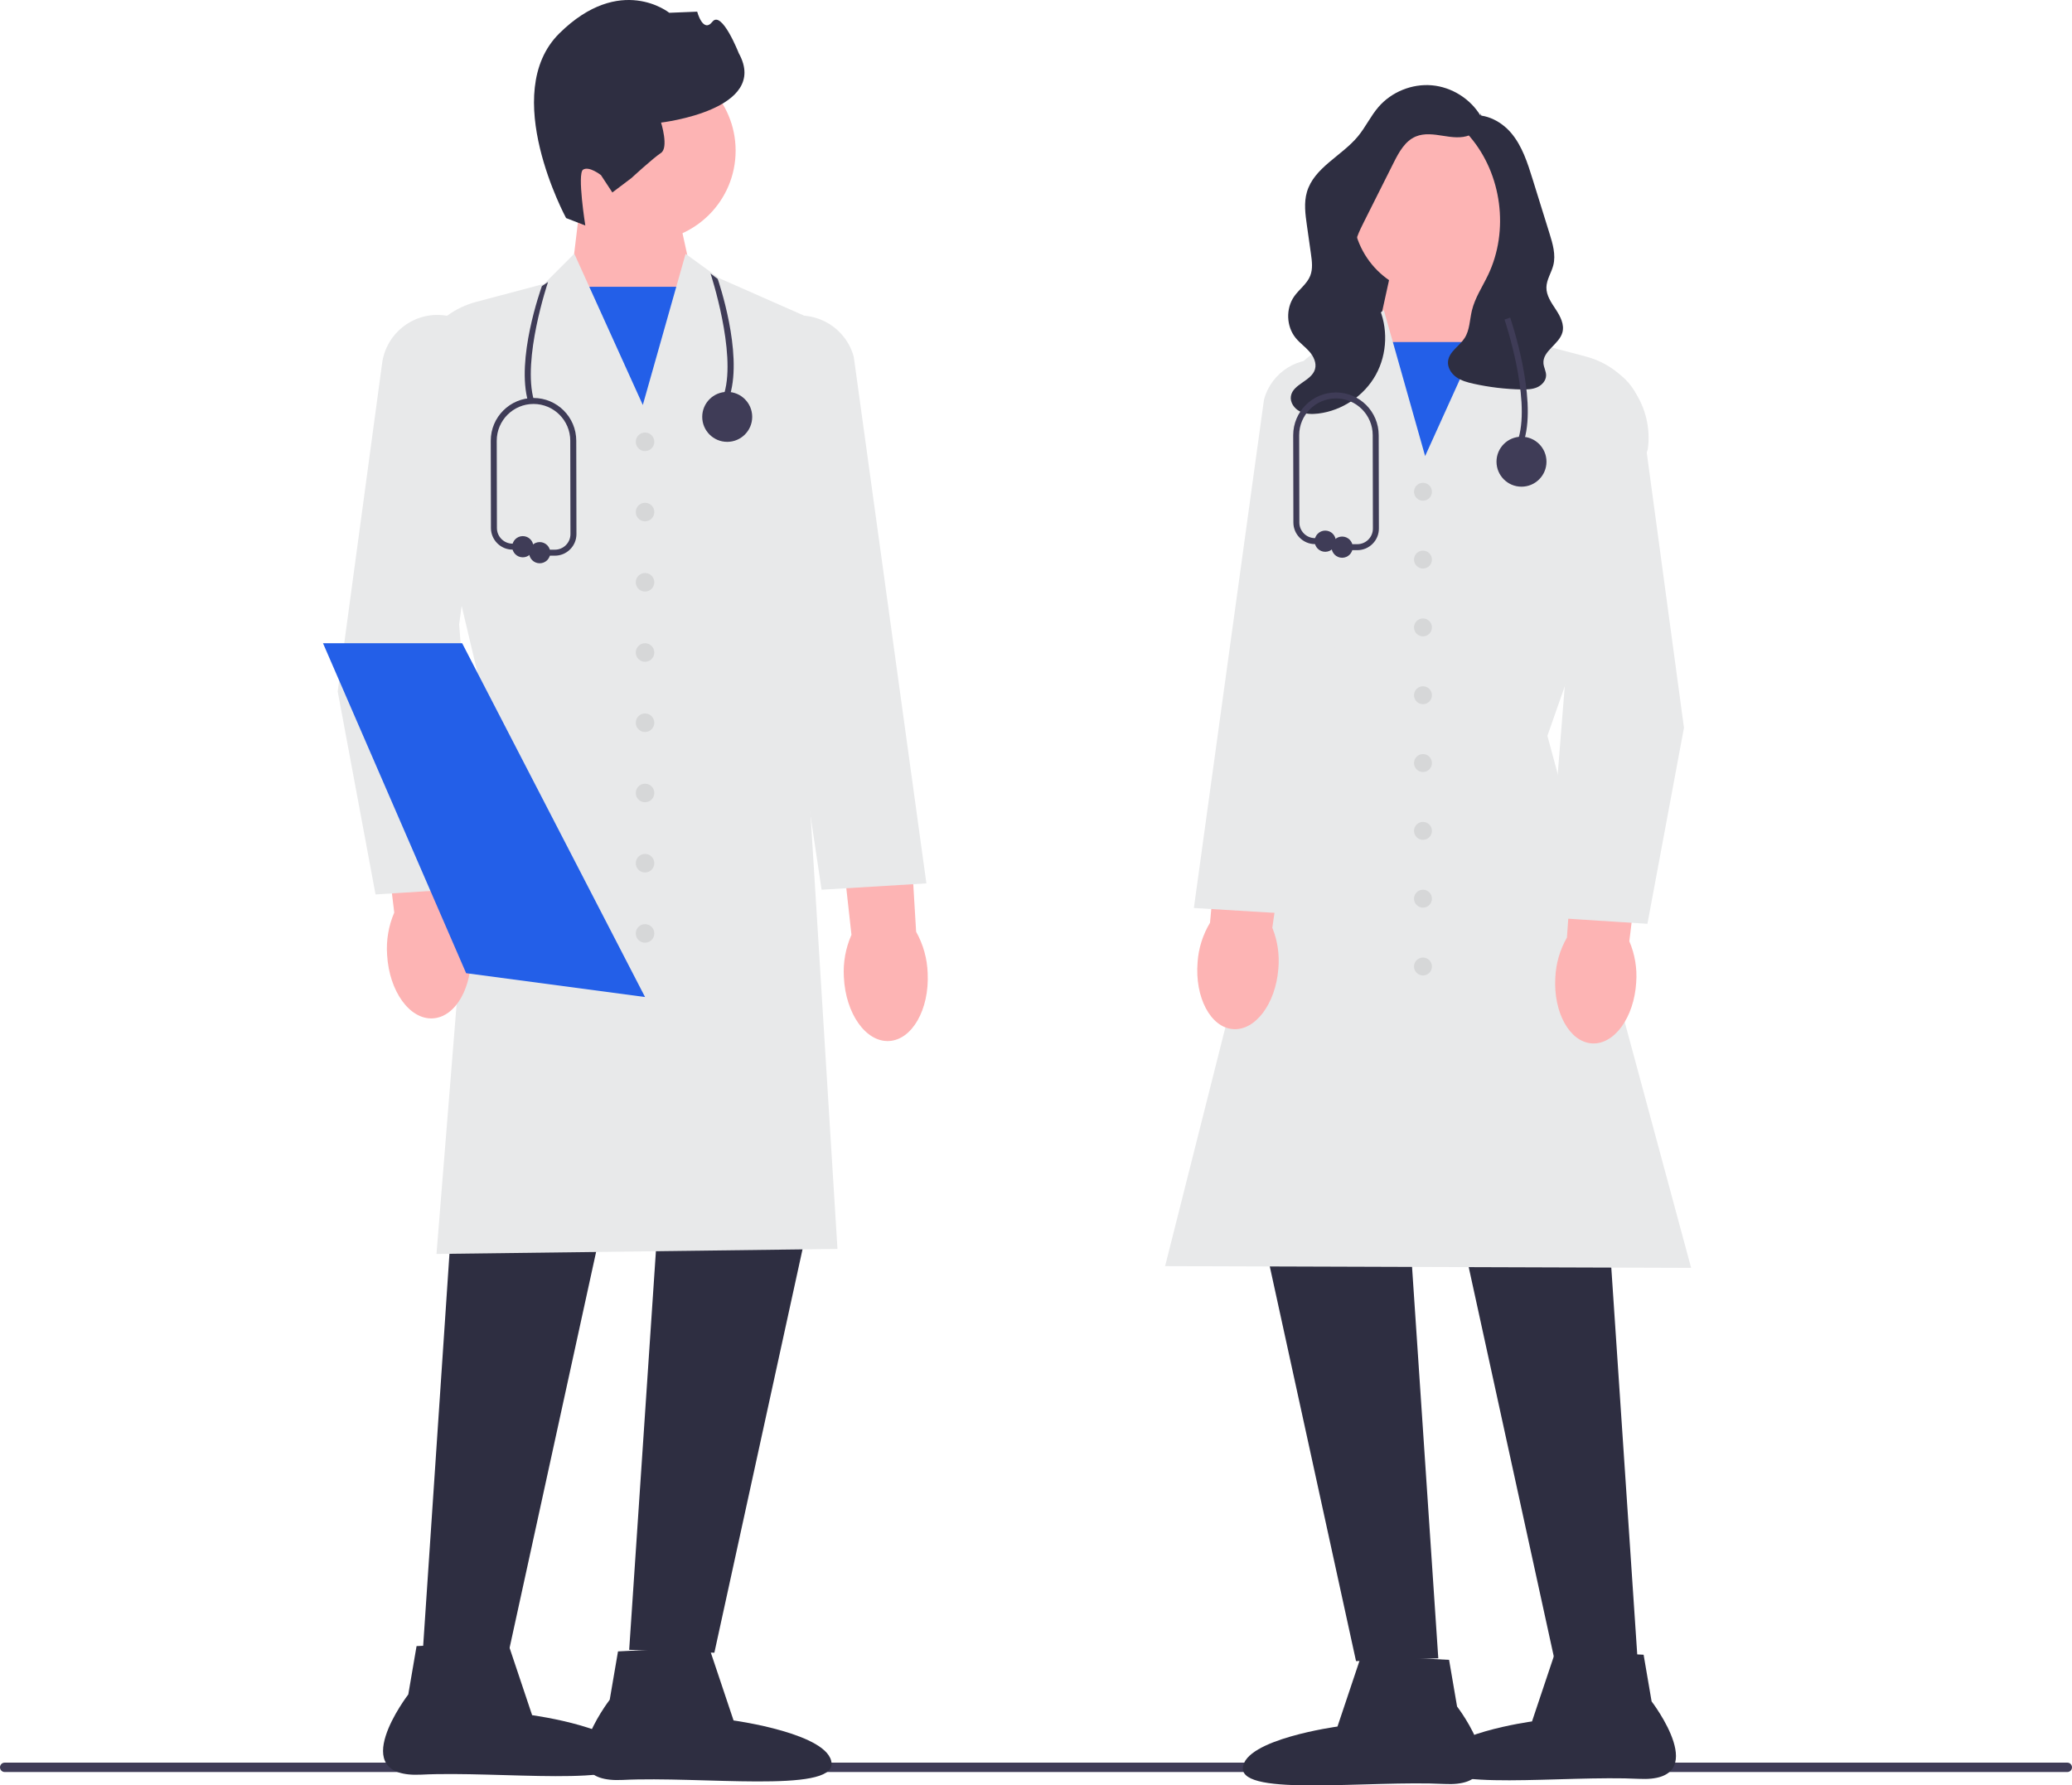
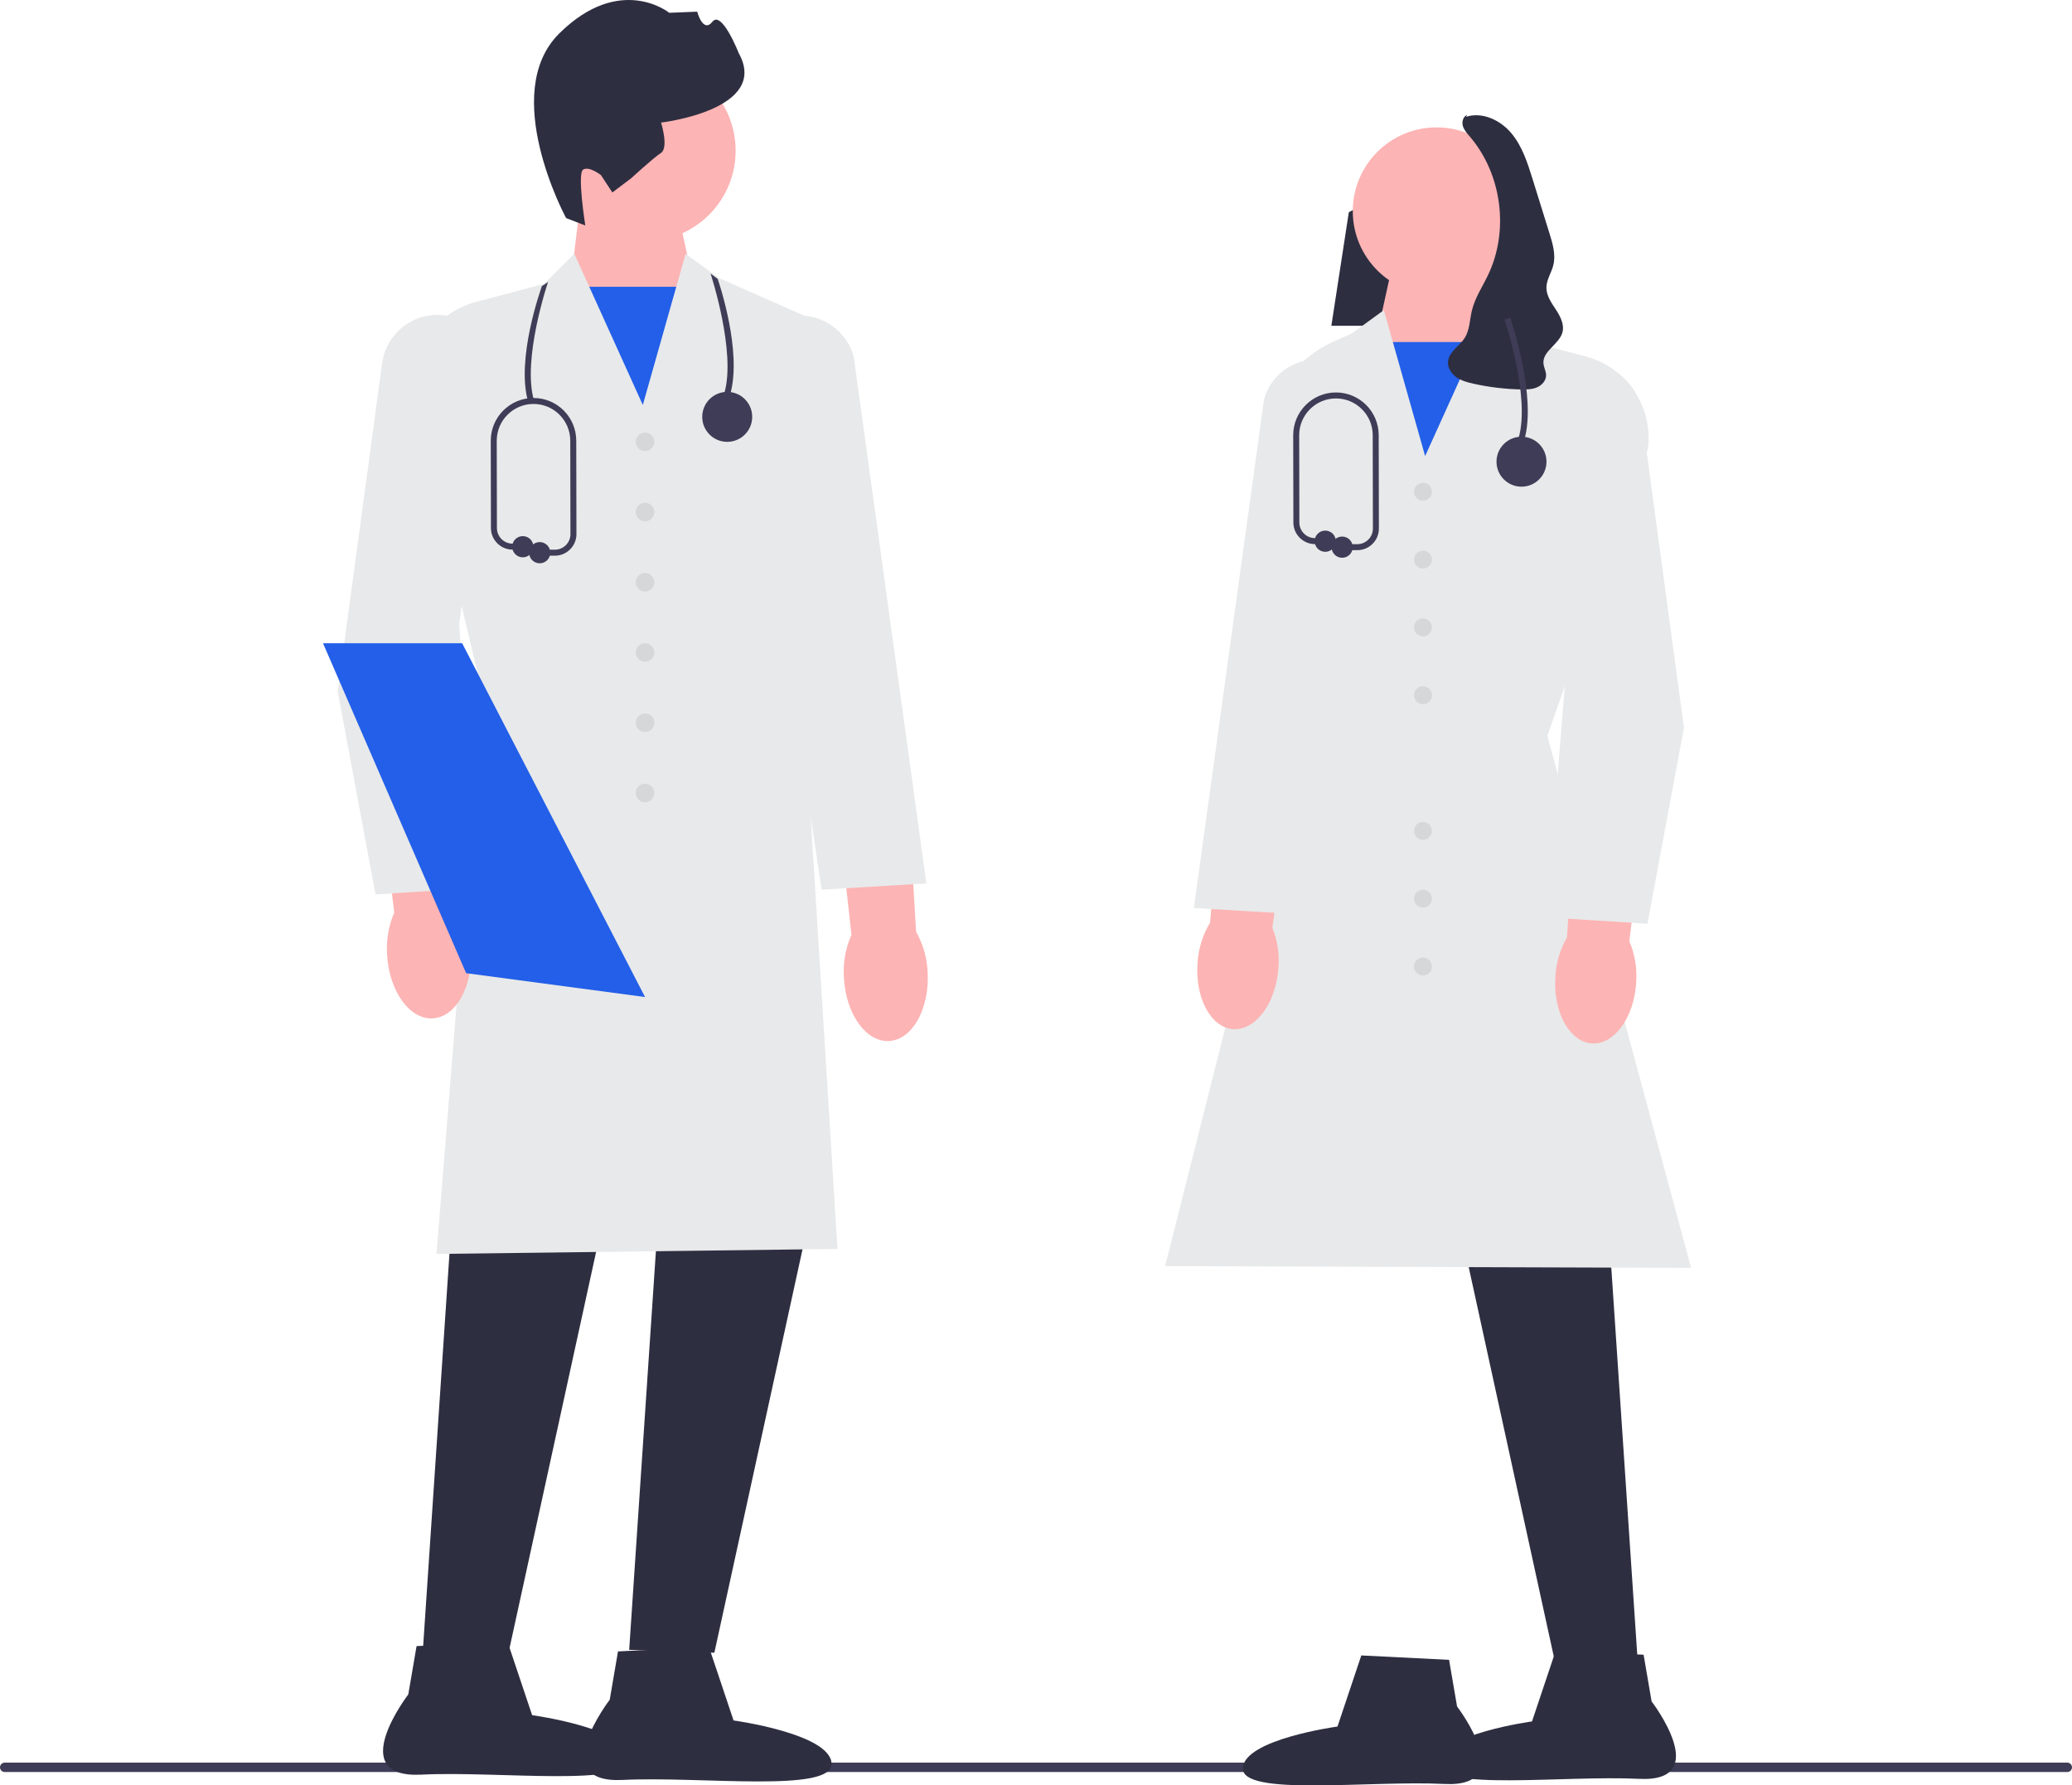
<svg xmlns="http://www.w3.org/2000/svg" width="692.68" height="596.951" viewBox="0 0 692.68 596.951" role="img" artist="Katerina Limpitsouni" source="https://undraw.co/">
  <path d="m0,590.905c0,.871.7,1.571,1.571,1.571h689.538c.871,0,1.571-.7,1.571-1.571,0-.871-.7-1.571-1.571-1.571H1.571c-.871,0-1.571.7-1.571,1.571Z" fill="#3f3c57" />
  <g>
    <polygon points="224.976 63.441 232.475 97.658 216.525 145.285 190.829 94.114 194.394 64.427 224.976 63.441" fill="#fdb4b4" />
    <rect x="189.5" y="95.886" width="44.368" height="53.608" fill="#235fe8" />
    <circle cx="215.623" cy="50.376" r="30.3" fill="#fdb4b4" />
    <path d="m189.248,72.908s-22.586-41.712-2.222-61.786c20.364-20.073,36.711-6.846,36.711-6.846l9.335-.377s1.947,7.346,5.086,3.369,8.812,10.506,8.812,10.506c10.529,18.962-25.971,23.21-25.971,23.21,0,0,2.636,8.396-.043,10.154s-9.837,8.373-9.837,8.373l-6.407,4.839-3.807-5.801s-3.977-3.139-5.986-1.821.755,18.67.755,18.67l-6.426-2.49 0-0s0,0,0,0Z" fill="#2e2e41" />
    <polygon points="152.898 379.779 141.314 552.583 169.792 553.548 207.442 381.227 152.898 379.779" fill="#2e2e41" />
    <polygon points="221.923 378.814 210.339 551.617 238.817 552.583 276.467 380.262 221.923 378.814" fill="#2e2e41" />
    <path d="m145.922,419.26l15.161-188.208-23.25-98.004c-2.004-14.568,7.175-28.353,21.342-32.112l22.75-6.036,10.069-10.07,22.903,50.578,14.304-50.54,11.156,8.113,33.086,14.597-.015.342-5.307,118.388,11.847,191.274-.525.007-133.521,1.669v-0Z" fill="#e8e9ea" />
    <path d="m236.989,550.619l8.246,24.617s32.261,4.386,32.763,14.374-43.844,4.206-69.811,5.511-4.352-26.815-4.352-26.815l2.767-16.159,30.387-1.527h0v-0Z" fill="#2e2e41" />
    <path d="m169.646,548.847l8.246,24.617s32.261,4.386,32.763,14.374-43.844,4.206-69.811,5.511-4.352-26.815-4.352-26.815l2.767-16.159,30.387-1.527h-0Z" fill="#2e2e41" />
    <path id="uuid-2a99fb06-c611-4846-a9cf-67468c4aeefc-595" d="m129.415,319.305c-.35-4.854.468-9.72,2.386-14.193l-6.154-50.486,24.108-2.226,3.646,51.452c2.423,4.218,3.8,8.956,4.017,13.816.709,12.156-4.985,22.373-12.719,22.824s-14.577-9.034-15.284-21.186h0l-0-0.0 0-0Z" fill="#fdb4b4" />
    <path id="uuid-a83e19fb-8297-4073-aac4-48fd1880d45d-596" d="m282.111,326.715c-.297-4.857.574-9.715,2.54-14.166l-5.604-50.55,24.131-1.963,3.085,51.488c2.377,4.245,3.702,8.997,3.866,13.859.576,12.164-5.229,22.317-12.967,22.684s-14.478-9.193-15.052-21.352h0l-0-0v-0Z" fill="#fdb4b4" />
    <path d="m125.547,299.058l-.082-.436-12.564-67.415,14.846-109.777c1.325-9.801,10.076-16.861,19.945-16.072,5.154.413,9.778,2.857,13.021,6.884,3.243,4.027,4.646,9.066,3.951,14.189l-11.174,82.332,7.035,88.062s-34.979,2.233-34.979,2.233Z" fill="#e8e9ea" />
    <path d="m274.665,297.476l-25.261-168.621c-1.313-4.944-.544-10.119,2.175-14.516s7.006-7.395,12.069-8.442c9.687-2.003,19.252,3.918,21.781,13.479l24.268,175.983-35.032,2.118v-0Z" fill="#e8e9ea" />
    <circle cx="215.639" cy="147.722" r="3.101" fill="#d6d7d8" />
    <circle cx="215.639" cy="171.203" r="3.101" fill="#d6d7d8" />
    <circle cx="215.639" cy="194.684" r="3.101" fill="#d6d7d8" />
    <circle cx="215.639" cy="218.165" r="3.101" fill="#d6d7d8" />
    <circle cx="215.639" cy="241.647" r="3.101" fill="#d6d7d8" />
    <circle cx="215.639" cy="265.128" r="3.101" fill="#d6d7d8" />
-     <circle cx="215.639" cy="288.609" r="3.101" fill="#d6d7d8" />
-     <circle cx="215.639" cy="312.09" r="3.101" fill="#d6d7d8" />
    <polygon points="215.643 333.356 156.963 325.536 155.833 325.386 125.843 256.236 107.983 215.066 154.503 215.066 215.643 333.356" fill="#235fe8" />
  </g>
  <g>
    <polygon points="450.918 70.964 488.226 50.526 488.226 108.92 445.079 108.92 450.918 70.964" fill="#2e2e41" />
    <polygon points="496.224 83.983 499.667 112.651 474.853 162.066 459.451 116.074 466.692 83.031 496.224 83.983" fill="#fdb4b4" />
    <rect x="458.105" y="114.362" width="42.846" height="51.769" fill="#235fe8" />
    <polygon points="536.296 388.514 547.484 555.388 519.982 556.32 483.624 389.913 536.296 388.514" fill="#2e2e41" />
-     <polygon points="469.64 387.582 480.827 554.456 453.326 555.388 416.967 388.98 469.64 387.582" fill="#2e2e41" />
    <path d="m565.352,423.907l-.655-.002-175.198-.572.157-.62,45.043-178.461-11.283-90.063c-2.138-17.066,6.998-33.197,22.733-40.139l5.681-2.506,10.792-7.848,13.806,48.784,22.108-48.822,9.739,9.738,21.964,5.828c13.69,3.632,22.56,16.952,20.631,30.983l-.023.098-33.542,95.709,48.048,177.894Z" fill="#e8e9ea" />
    <path d="m455.091,553.492l29.344,1.475,2.672,15.605s20.874,27.156-4.202,25.895-67.901,4.323-67.416-5.322,31.639-13.88,31.639-13.88l7.963-23.772h0l0-0Z" fill="#2e2e41" />
    <path d="m520.123,551.781l29.344,1.475,2.672,15.605s20.874,27.156-4.202,25.895-67.901,4.323-67.416-5.322,31.639-13.88,31.639-13.88l7.963-23.772h0v-0Z" fill="#2e2e41" />
    <path id="uuid-3bc2e7c3-8a4e-432b-b93d-ff096d796d3b-597" d="m546.995,328.404h0c-.683,11.735-7.292,20.895-14.76,20.459-7.468-.436-12.967-10.301-12.282-22.041.209-4.693,1.539-9.268,3.879-13.342l3.521-49.686,23.281,2.149-5.943,48.754c1.852,4.319,2.642,9.019,2.304,13.706v0Z" fill="#fdb4b4" />
    <path id="uuid-a34cbb18-fa14-4c0b-8260-87fab6b8d9f9-598" d="m427.356,323.941h0c-.933,11.718-7.735,20.735-15.192,20.141s-12.745-10.575-11.81-22.297c.309-4.688,1.736-9.233,4.162-13.256l4.578-49.6,23.23,2.645-6.98,48.616c1.759,4.358,2.449,9.073,2.012,13.752l-0.0 0h0Z" fill="#fdb4b4" />
    <path d="m550.744,308.87l-33.812-2.158.041-.507,6.754-84.549-10.789-79.504c-.673-4.952.684-9.823,3.818-13.715,3.135-3.893,7.604-6.255,12.587-6.654h0c9.539-.752,17.997,6.062,19.278,15.535l14.337,106.013-.015.079-12.2,65.46Z" fill="#e8e9ea" />
    <path d="m432.985,305.631l-33.865-2.047.074-.535,23.353-169.37c2.456-9.302,11.706-15.024,21.065-13.088,4.895,1.012,9.037,3.91,11.666,8.161s3.372,9.251,2.092,14.083l-24.385,162.797Z" fill="#e8e9ea" />
    <circle cx="475.708" cy="164.419" r="2.995" fill="#d6d7d8" />
    <circle cx="475.708" cy="187.095" r="2.995" fill="#d6d7d8" />
    <circle cx="475.708" cy="209.77" r="2.995" fill="#d6d7d8" />
    <circle cx="475.708" cy="232.446" r="2.995" fill="#d6d7d8" />
-     <circle cx="475.708" cy="255.121" r="2.995" fill="#d6d7d8" />
    <circle cx="475.708" cy="277.797" r="2.995" fill="#d6d7d8" />
    <circle cx="475.708" cy="300.472" r="2.995" fill="#d6d7d8" />
    <circle cx="475.708" cy="323.148" r="2.995" fill="#d6d7d8" />
    <circle cx="480.255" cy="70.601" r="28.013" fill="#fdb4b4" />
-     <path d="m494.935,37.9c1.342,2.73-.786,6.14-3.604,7.288s-6.0.683-9.004.205-6.192-.931-9.001.237c-3.635,1.511-5.683,5.303-7.449,8.821-3.296,6.568-6.592,13.136-9.887,19.704-1.61,3.209-3.257,6.562-3.288,10.152-.057,6.59,5.171,11.857,7.984,17.817,3.425,7.257,3.142,16.149-.736,23.174-3.878,7.025-11.253,12.002-19.219,12.97-2.096.255-4.314.227-6.198-.725s-3.322-3.031-2.973-5.114c.682-4.072,6.905-5.024,8.048-8.992.597-2.071-.46-4.283-1.884-5.901s-3.226-2.88-4.584-4.553c-3.133-3.859-3.342-9.816-.487-13.884,1.678-2.391,4.273-4.168,5.358-6.88.924-2.312.589-4.911.239-7.376-.45-3.168-.9-6.335-1.349-9.503-.525-3.696-1.042-7.524-.004-11.11,2.377-8.217,11.655-12.076,17.096-18.677,2.528-3.067,4.229-6.756,6.823-9.768,4.353-5.054,11.206-7.843,17.851-7.263,6.645.58,12.912,4.512,16.324,10.244" fill="#2e2e41" />
    <path d="m490.513,38.418c-1.369.489-1.876,2.272-1.482,3.671.394,1.399,1.425,2.511,2.37,3.616,10.679,12.498,13.161,31.401,6.07,46.232-1.886,3.945-4.398,7.657-5.416,11.91-.74,3.094-.7,6.488-2.417,9.167-1.748,2.727-5.211,4.555-5.553,7.776-.22,2.067,1.04,4.075,2.729,5.287s3.752,1.766,5.781,2.218c5.273,1.175,10.665,1.817,16.067,1.912,1.761.031,3.578-.007,5.194-.709s2.995-2.224,3.013-3.985c.014-1.384-.784-2.661-.886-4.042-.305-4.137,5.261-6.338,6.346-10.341.713-2.632-.692-5.341-2.188-7.621-1.497-2.28-3.204-4.674-3.167-7.401.035-2.61,1.674-4.909,2.31-7.441.881-3.502-.201-7.165-1.274-10.613-.912-2.931-1.825-5.863-2.737-8.794-.97-3.116-1.94-6.232-2.909-9.349-1.693-5.44-3.47-11.038-7.134-15.402-3.664-4.363-9.735-7.223-15.147-5.442" fill="#2e2e41" />
  </g>
  <g>
    <path d="m509.601,146.967l-1.92-.56c4-13.715-4.625-39.31-4.712-39.567l1.893-.646c.366,1.074,8.915,26.456,4.739,40.772Z" fill="#3f3c57" />
    <circle cx="508.641" cy="154.367" r="8.354" fill="#3f3c57" />
    <path d="m453.75,183.943h-5.066c-.553,0-1-.448-1-1s.447-1,1-1h5.066c1.396,0,2.708-.544,3.694-1.532.985-.988,1.527-2.301,1.524-3.696l-.062-31.207c0-6.779-5.514-12.293-12.291-12.293s-12.292,5.514-12.292,12.291l.062,29.209c.006,2.85,2.329,5.186,5.179,5.208l3.478.026c.552.004.996.455.992,1.008-.004.549-.451.992-1,.992h-.008l-3.478-.026c-3.941-.03-7.155-3.262-7.163-7.204l-.062-29.211c0-7.882,6.411-14.293,14.292-14.293,7.88,0,14.291,6.411,14.291,14.291l.062,31.205c.004,1.931-.745,3.747-2.109,5.113-1.363,1.367-3.179,2.12-5.109,2.12Z" fill="#3f3c57" />
    <circle cx="443.034" cy="180.949" r="3.544" fill="#3f3c57" />
    <circle cx="448.683" cy="182.943" r="3.544" fill="#3f3c57" />
  </g>
  <path d="m244.071,131.978l-1.92-.56c4-13.715-4.528-39.706-4.615-39.963l2.4,1.809c.366,1.074,8.311,24.398,4.135,38.714Z" fill="#3f3c57" />
  <path d="m176.581,134.414l1.92-.56c-4-13.715,4.625-39.31,4.712-39.567l-2.054,1.376c-.366,1.074-8.754,24.435-4.578,38.751Z" fill="#3f3c57" />
  <circle cx="243.111" cy="139.377" r="8.354" fill="#3f3c57" />
  <path d="m185.488,185.789h-5.066c-.553,0-1-.448-1-1s.447-1,1-1h5.066c1.396,0,2.708-.544,3.694-1.532.985-.988,1.527-2.301,1.524-3.696l-.062-31.207c0-6.779-5.514-12.293-12.291-12.293s-12.292,5.514-12.292,12.291l.062,29.209c.006,2.85,2.329,5.186,5.179,5.208l3.478.026c.552.004.996.455.992,1.008-.004.549-.451.992-1,.992h-.008l-3.478-.026c-3.941-.03-7.155-3.262-7.163-7.204l-.062-29.211c0-7.882,6.411-14.293,14.292-14.293,7.88,0,14.291,6.411,14.291,14.291l.062,31.205c.004,1.931-.745,3.747-2.109,5.113-1.363,1.367-3.179,2.12-5.109,2.12Z" fill="#3f3c57" />
  <circle cx="174.772" cy="182.795" r="3.544" fill="#3f3c57" />
  <circle cx="180.421" cy="184.789" r="3.544" fill="#3f3c57" />
</svg>